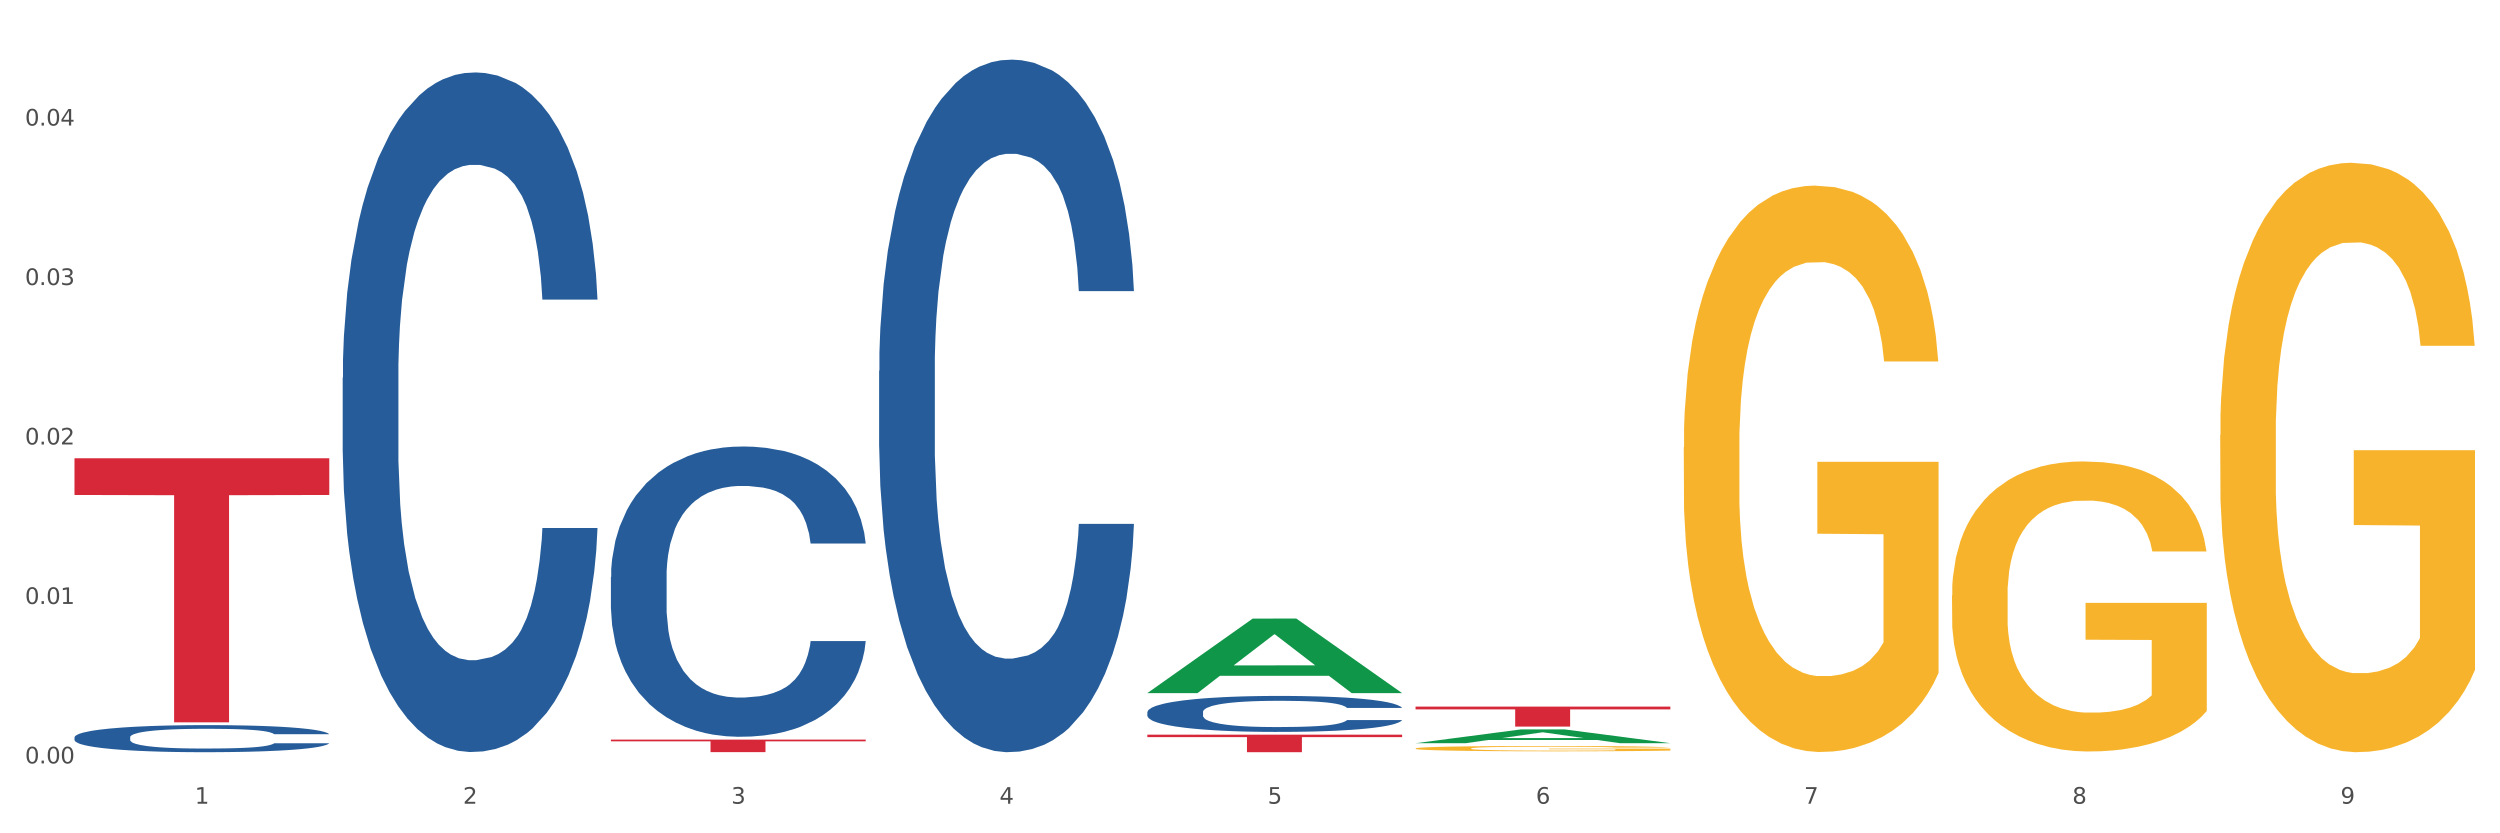
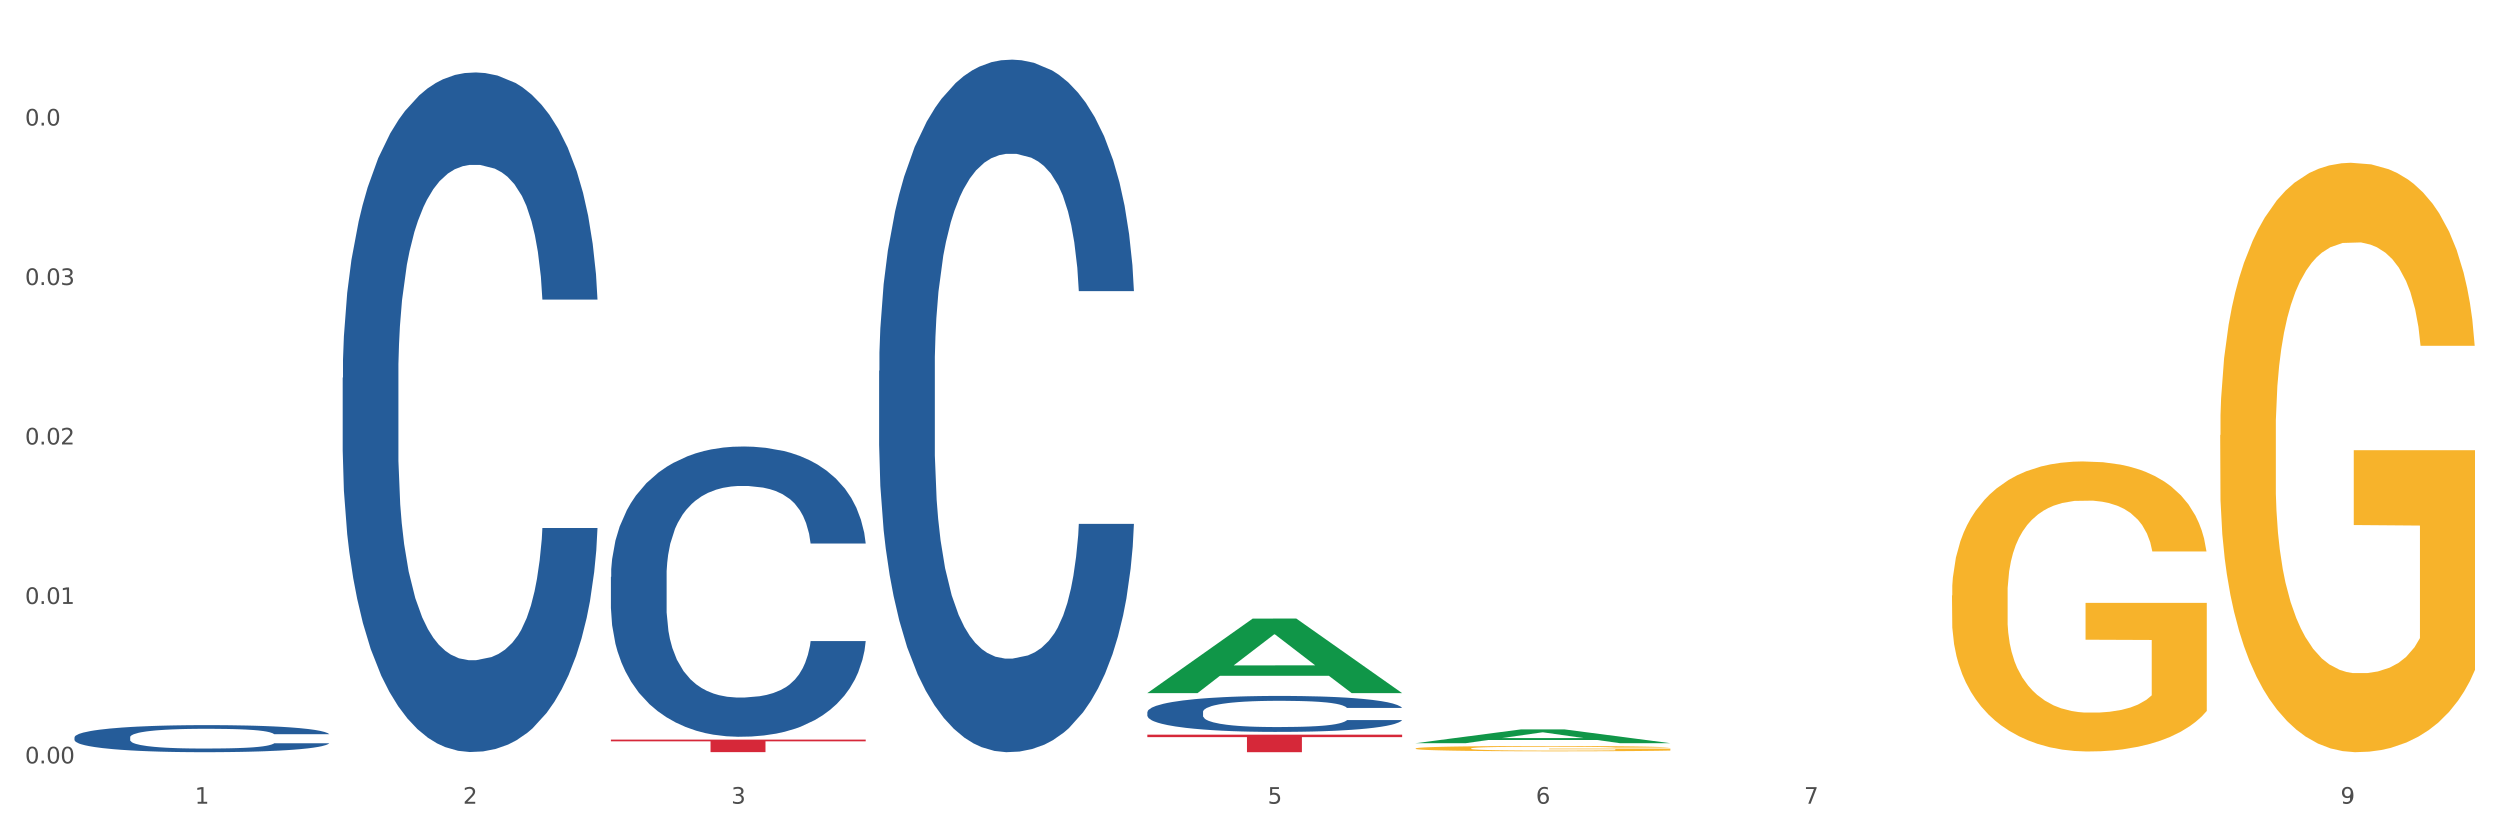
<svg xmlns="http://www.w3.org/2000/svg" xmlns:xlink="http://www.w3.org/1999/xlink" width="1080pt" height="360pt" viewBox="0 0 1080 360" version="1.1">
  <rect x="0" y="0" width="1080" height="360" fill="#333333" stroke="none" />
  <defs>
    <style type="text/css">*{stroke-linejoin: round; stroke-linecap: butt}</style>
  </defs>
  <g id="figure_1">
    <g id="patch_1">
      <path d="M 0 360  L 1080 360  L 1080 0  L 0 0  z " style="fill: #ffffff; stroke: #ffffff; stroke-linejoin: miter" />
    </g>
    <g id="axes_1">
      <g id="matplotlib.axis_1">
        <g id="xtick_1">
          <g id="text_1">
            <g style="fill: #4d4d4d" transform="translate(84.159 347.204) scale(0.096 -0.096)">
              <defs>
                <path id="DejaVuSans-31" d="M 794 531  L 1825 531  L 1825 4091  L 703 3866  L 703 4441  L 1819 4666  L 2450 4666  L 2450 531  L 3481 531  L 3481 0  L 794 0  L 794 531  z " transform="scale(0.016)" />
              </defs>
              <use xlink:href="#DejaVuSans-31" />
            </g>
          </g>
        </g>
        <g id="xtick_2">
          <g id="text_2">
            <g style="fill: #4d4d4d" transform="translate(200.027 347.204) scale(0.096 -0.096)">
              <defs>
                <path id="DejaVuSans-32" d="M 1228 531  L 3431 531  L 3431 0  L 469 0  L 469 531  Q 828 903 1448 1529  Q 2069 2156 2228 2338  Q 2531 2678 2651 2914  Q 2772 3150 2772 3378  Q 2772 3750 2511 3984  Q 2250 4219 1831 4219  Q 1534 4219 1204 4116  Q 875 4013 500 3803  L 500 4441  Q 881 4594 1212 4672  Q 1544 4750 1819 4750  Q 2544 4750 2975 4387  Q 3406 4025 3406 3419  Q 3406 3131 3298 2873  Q 3191 2616 2906 2266  Q 2828 2175 2409 1742  Q 1991 1309 1228 531  z " transform="scale(0.016)" />
              </defs>
              <use xlink:href="#DejaVuSans-32" />
            </g>
          </g>
        </g>
        <g id="xtick_3">
          <g id="text_3">
            <g style="fill: #4d4d4d" transform="translate(315.896 347.204) scale(0.096 -0.096)">
              <defs>
                <path id="DejaVuSans-33" d="M 2597 2516  Q 3050 2419 3304 2112  Q 3559 1806 3559 1356  Q 3559 666 3084 287  Q 2609 -91 1734 -91  Q 1441 -91 1130 -33  Q 819 25 488 141  L 488 750  Q 750 597 1062 519  Q 1375 441 1716 441  Q 2309 441 2620 675  Q 2931 909 2931 1356  Q 2931 1769 2642 2001  Q 2353 2234 1838 2234  L 1294 2234  L 1294 2753  L 1863 2753  Q 2328 2753 2575 2939  Q 2822 3125 2822 3475  Q 2822 3834 2567 4026  Q 2313 4219 1838 4219  Q 1578 4219 1281 4162  Q 984 4106 628 3988  L 628 4550  Q 988 4650 1302 4700  Q 1616 4750 1894 4750  Q 2613 4750 3031 4423  Q 3450 4097 3450 3541  Q 3450 3153 3228 2886  Q 3006 2619 2597 2516  z " transform="scale(0.016)" />
              </defs>
              <use xlink:href="#DejaVuSans-33" />
            </g>
          </g>
        </g>
        <g id="xtick_4">
          <g id="text_4">
            <g style="fill: #4d4d4d" transform="translate(431.765 347.204) scale(0.096 -0.096)">
              <defs>
-                 <path id="DejaVuSans-34" d="M 2419 4116  L 825 1625  L 2419 1625  L 2419 4116  z M 2253 4666  L 3047 4666  L 3047 1625  L 3713 1625  L 3713 1100  L 3047 1100  L 3047 0  L 2419 0  L 2419 1100  L 313 1100  L 313 1709  L 2253 4666  z " transform="scale(0.016)" />
-               </defs>
+                 </defs>
              <use xlink:href="#DejaVuSans-34" />
            </g>
          </g>
        </g>
        <g id="xtick_5">
          <g id="text_5">
            <g style="fill: #4d4d4d" transform="translate(547.634 347.204) scale(0.096 -0.096)">
              <defs>
                <path id="DejaVuSans-35" d="M 691 4666  L 3169 4666  L 3169 4134  L 1269 4134  L 1269 2991  Q 1406 3038 1543 3061  Q 1681 3084 1819 3084  Q 2600 3084 3056 2656  Q 3513 2228 3513 1497  Q 3513 744 3044 326  Q 2575 -91 1722 -91  Q 1428 -91 1123 -41  Q 819 9 494 109  L 494 744  Q 775 591 1075 516  Q 1375 441 1709 441  Q 2250 441 2565 725  Q 2881 1009 2881 1497  Q 2881 1984 2565 2268  Q 2250 2553 1709 2553  Q 1456 2553 1204 2497  Q 953 2441 691 2322  L 691 4666  z " transform="scale(0.016)" />
              </defs>
              <use xlink:href="#DejaVuSans-35" />
            </g>
          </g>
        </g>
        <g id="xtick_6">
          <g id="text_6">
            <g style="fill: #4d4d4d" transform="translate(663.502 347.204) scale(0.096 -0.096)">
              <defs>
                <path id="DejaVuSans-36" d="M 2113 2584  Q 1688 2584 1439 2293  Q 1191 2003 1191 1497  Q 1191 994 1439 701  Q 1688 409 2113 409  Q 2538 409 2786 701  Q 3034 994 3034 1497  Q 3034 2003 2786 2293  Q 2538 2584 2113 2584  z M 3366 4563  L 3366 3988  Q 3128 4100 2886 4159  Q 2644 4219 2406 4219  Q 1781 4219 1451 3797  Q 1122 3375 1075 2522  Q 1259 2794 1537 2939  Q 1816 3084 2150 3084  Q 2853 3084 3261 2657  Q 3669 2231 3669 1497  Q 3669 778 3244 343  Q 2819 -91 2113 -91  Q 1303 -91 875 529  Q 447 1150 447 2328  Q 447 3434 972 4092  Q 1497 4750 2381 4750  Q 2619 4750 2861 4703  Q 3103 4656 3366 4563  z " transform="scale(0.016)" />
              </defs>
              <use xlink:href="#DejaVuSans-36" />
            </g>
          </g>
        </g>
        <g id="xtick_7">
          <g id="text_7">
            <g style="fill: #4d4d4d" transform="translate(779.371 347.204) scale(0.096 -0.096)">
              <defs>
                <path id="DejaVuSans-37" d="M 525 4666  L 3525 4666  L 3525 4397  L 1831 0  L 1172 0  L 2766 4134  L 525 4134  L 525 4666  z " transform="scale(0.016)" />
              </defs>
              <use xlink:href="#DejaVuSans-37" />
            </g>
          </g>
        </g>
        <g id="xtick_8">
          <g id="text_8">
            <g style="fill: #4d4d4d" transform="translate(895.24 347.204) scale(0.096 -0.096)">
              <defs>
-                 <path id="DejaVuSans-38" d="M 2034 2216  Q 1584 2216 1326 1975  Q 1069 1734 1069 1313  Q 1069 891 1326 650  Q 1584 409 2034 409  Q 2484 409 2743 651  Q 3003 894 3003 1313  Q 3003 1734 2745 1975  Q 2488 2216 2034 2216  z M 1403 2484  Q 997 2584 770 2862  Q 544 3141 544 3541  Q 544 4100 942 4425  Q 1341 4750 2034 4750  Q 2731 4750 3128 4425  Q 3525 4100 3525 3541  Q 3525 3141 3298 2862  Q 3072 2584 2669 2484  Q 3125 2378 3379 2068  Q 3634 1759 3634 1313  Q 3634 634 3220 271  Q 2806 -91 2034 -91  Q 1263 -91 848 271  Q 434 634 434 1313  Q 434 1759 690 2068  Q 947 2378 1403 2484  z M 1172 3481  Q 1172 3119 1398 2916  Q 1625 2713 2034 2713  Q 2441 2713 2670 2916  Q 2900 3119 2900 3481  Q 2900 3844 2670 4047  Q 2441 4250 2034 4250  Q 1625 4250 1398 4047  Q 1172 3844 1172 3481  z " transform="scale(0.016)" />
-               </defs>
+                 </defs>
              <use xlink:href="#DejaVuSans-38" />
            </g>
          </g>
        </g>
        <g id="xtick_9">
          <g id="text_9">
            <g style="fill: #4d4d4d" transform="translate(1011.108 347.204) scale(0.096 -0.096)">
              <defs>
-                 <path id="DejaVuSans-39" d="M 703 97  L 703 672  Q 941 559 1184 500  Q 1428 441 1663 441  Q 2288 441 2617 861  Q 2947 1281 2994 2138  Q 2813 1869 2534 1725  Q 2256 1581 1919 1581  Q 1219 1581 811 2004  Q 403 2428 403 3163  Q 403 3881 828 4315  Q 1253 4750 1959 4750  Q 2769 4750 3195 4129  Q 3622 3509 3622 2328  Q 3622 1225 3098 567  Q 2575 -91 1691 -91  Q 1453 -91 1209 -44  Q 966 3 703 97  z M 1959 2075  Q 2384 2075 2632 2365  Q 2881 2656 2881 3163  Q 2881 3666 2632 3958  Q 2384 4250 1959 4250  Q 1534 4250 1286 3958  Q 1038 3666 1038 3163  Q 1038 2656 1286 2365  Q 1534 2075 1959 2075  z " transform="scale(0.016)" />
+                 <path id="DejaVuSans-39" d="M 703 97  L 703 672  Q 941 559 1184 500  Q 1428 441 1663 441  Q 2288 441 2617 861  Q 2813 1869 2534 1725  Q 2256 1581 1919 1581  Q 1219 1581 811 2004  Q 403 2428 403 3163  Q 403 3881 828 4315  Q 1253 4750 1959 4750  Q 2769 4750 3195 4129  Q 3622 3509 3622 2328  Q 3622 1225 3098 567  Q 2575 -91 1691 -91  Q 1453 -91 1209 -44  Q 966 3 703 97  z M 1959 2075  Q 2384 2075 2632 2365  Q 2881 2656 2881 3163  Q 2881 3666 2632 3958  Q 2384 4250 1959 4250  Q 1534 4250 1286 3958  Q 1038 3666 1038 3163  Q 1038 2656 1286 2365  Q 1534 2075 1959 2075  z " transform="scale(0.016)" />
              </defs>
              <use xlink:href="#DejaVuSans-39" />
            </g>
          </g>
        </g>
        <g id="xtick_10" />
        <g id="xtick_11" />
        <g id="xtick_12" />
        <g id="xtick_13" />
        <g id="xtick_14" />
        <g id="xtick_15" />
        <g id="xtick_16" />
        <g id="xtick_17" />
      </g>
      <g id="matplotlib.axis_2">
        <g id="ytick_1">
          <g id="text_10">
            <g style="fill: #4d4d4d" transform="translate(10.8 329.798) scale(0.096 -0.096)">
              <defs>
                <path id="DejaVuSans-30" d="M 2034 4250  Q 1547 4250 1301 3770  Q 1056 3291 1056 2328  Q 1056 1369 1301 889  Q 1547 409 2034 409  Q 2525 409 2770 889  Q 3016 1369 3016 2328  Q 3016 3291 2770 3770  Q 2525 4250 2034 4250  z M 2034 4750  Q 2819 4750 3233 4129  Q 3647 3509 3647 2328  Q 3647 1150 3233 529  Q 2819 -91 2034 -91  Q 1250 -91 836 529  Q 422 1150 422 2328  Q 422 3509 836 4129  Q 1250 4750 2034 4750  z " transform="scale(0.016)" />
                <path id="DejaVuSans-2e" d="M 684 794  L 1344 794  L 1344 0  L 684 0  L 684 794  z " transform="scale(0.016)" />
              </defs>
              <use xlink:href="#DejaVuSans-30" />
              <use xlink:href="#DejaVuSans-2e" transform="translate(63.623 0)" />
              <use xlink:href="#DejaVuSans-30" transform="translate(95.41 0)" />
              <use xlink:href="#DejaVuSans-30" transform="translate(159.033 0)" />
            </g>
          </g>
        </g>
        <g id="ytick_2">
          <g id="text_11">
            <g style="fill: #4d4d4d" transform="translate(10.8 260.91) scale(0.096 -0.096)">
              <use xlink:href="#DejaVuSans-30" />
              <use xlink:href="#DejaVuSans-2e" transform="translate(63.623 0)" />
              <use xlink:href="#DejaVuSans-30" transform="translate(95.41 0)" />
              <use xlink:href="#DejaVuSans-31" transform="translate(159.033 0)" />
            </g>
          </g>
        </g>
        <g id="ytick_3">
          <g id="text_12">
            <g style="fill: #4d4d4d" transform="translate(10.8 192.021) scale(0.096 -0.096)">
              <use xlink:href="#DejaVuSans-30" />
              <use xlink:href="#DejaVuSans-2e" transform="translate(63.623 0)" />
              <use xlink:href="#DejaVuSans-30" transform="translate(95.41 0)" />
              <use xlink:href="#DejaVuSans-32" transform="translate(159.033 0)" />
            </g>
          </g>
        </g>
        <g id="ytick_4">
          <g id="text_13">
            <g style="fill: #4d4d4d" transform="translate(10.8 123.132) scale(0.096 -0.096)">
              <use xlink:href="#DejaVuSans-30" />
              <use xlink:href="#DejaVuSans-2e" transform="translate(63.623 0)" />
              <use xlink:href="#DejaVuSans-30" transform="translate(95.41 0)" />
              <use xlink:href="#DejaVuSans-33" transform="translate(159.033 0)" />
            </g>
          </g>
        </g>
        <g id="ytick_5">
          <g id="text_14">
            <g style="fill: #4d4d4d" transform="translate(10.8 54.244) scale(0.096 -0.096)">
              <use xlink:href="#DejaVuSans-30" />
              <use xlink:href="#DejaVuSans-2e" transform="translate(63.623 0)" />
              <use xlink:href="#DejaVuSans-30" transform="translate(95.41 0)" />
              <use xlink:href="#DejaVuSans-34" transform="translate(159.033 0)" />
            </g>
          </g>
        </g>
        <g id="ytick_6" />
        <g id="ytick_7" />
        <g id="ytick_8" />
        <g id="ytick_9" />
        <g id="ytick_10" />
      </g>
      <g id="PolyCollection_1">
        <path d="M 495.65 299.377  L 495.763 299.347  L 541.155 267.235  L 559.993 267.205  L 605.725 299.438  L 583.937 299.438  L 574.064 291.932  L 527.197 291.932  L 526.857 292.053  L 517.324 299.438  L 495.65 299.438  L 495.65 299.377  L 533.098 287.453  L 568.163 287.423  L 550.801 274.075  L 550.574 274.015  L 550.347 274.106  L 532.985 287.423  L 533.098 287.453  L 495.65 299.377  z " clip-path="url(#pfc1ddce4f9)" style="fill: #109648" />
        <path d="M 263.912 249.232  L 264.043 249.118  L 264.043 245.911  L 264.433 241.559  L 265.864 233.542  L 267.686 227.472  L 270.808 220.371  L 272.5 217.393  L 274.712 214.072  L 279.266 208.689  L 284.47 204.108  L 288.113 201.589  L 290.846 199.985  L 296.961 197.122  L 300.474 195.862  L 304.117 194.831  L 307.24 194.144  L 312.444 193.343  L 316.608 192.999  L 321.422 192.884  L 325.456 192.999  L 330.79 193.457  L 338.597 194.831  L 341.59 195.633  L 345.623 197.007  L 349.787 198.84  L 353.17 200.672  L 357.073 203.306  L 361.107 206.742  L 365.01 211.094  L 367.742 215.103  L 369.954 219.34  L 371.906 224.494  L 373.337 230.106  L 373.988 234.802  L 350.177 234.802  L 349.527 230.564  L 348.225 225.983  L 346.924 222.891  L 345.493 220.371  L 343.281 217.508  L 341.329 215.676  L 338.077 213.499  L 335.084 212.125  L 332.612 211.323  L 329.619 210.636  L 323.244 209.949  L 318.69 209.949  L 315.827 210.178  L 312.314 210.751  L 309.322 211.553  L 305.809 212.927  L 303.076 214.416  L 300.344 216.363  L 298.783 217.737  L 296.441 220.257  L 294.879 222.318  L 292.797 225.869  L 291.626 228.388  L 289.545 234.916  L 288.634 239.726  L 288.243 243.048  L 287.983 246.713  L 287.983 264.579  L 288.764 272.596  L 289.415 276.032  L 290.455 279.926  L 292.407 284.965  L 295.27 289.89  L 298.262 293.44  L 300.734 295.616  L 303.076 297.22  L 305.418 298.48  L 308.281 299.625  L 310.623 300.312  L 314.136 300.999  L 318.3 301.343  L 321.552 301.343  L 328.188 300.77  L 331.181 300.197  L 334.043 299.396  L 337.166 298.136  L 339.638 296.762  L 341.069 295.731  L 343.411 293.555  L 345.233 291.264  L 346.794 288.63  L 347.835 286.34  L 349.006 282.904  L 349.917 279.01  L 350.177 276.948  L 373.988 276.948  L 373.467 281.071  L 372.556 285.08  L 370.735 290.463  L 369.304 293.555  L 367.092 297.334  L 364.75 300.541  L 361.497 304.091  L 358.504 306.726  L 355.382 309.016  L 351.999 311.078  L 345.883 313.941  L 343.671 314.743  L 338.987 316.117  L 335.344 316.919  L 330.01 317.72  L 324.545 318.178  L 318.82 318.293  L 313.746 318.064  L 308.151 317.377  L 304.638 316.69  L 300.734 315.659  L 296.18 314.055  L 291.887 312.108  L 287.853 309.818  L 284.08 307.184  L 280.567 304.206  L 276.013 299.281  L 272.63 294.471  L 270.158 290.004  L 268.466 286.225  L 266.775 281.415  L 265.864 278.093  L 264.433 270.077  L 263.912 262.632  L 263.912 249.232  z " clip-path="url(#pfc1ddce4f9)" style="fill: #255c99" />
        <path d="M 379.781 160.19  L 379.911 159.917  L 379.911 152.266  L 380.302 141.883  L 381.733 122.757  L 383.554 108.276  L 386.677 91.335  L 388.369 84.231  L 390.58 76.308  L 395.134 63.466  L 400.339 52.536  L 403.982 46.525  L 406.714 42.7  L 412.83 35.869  L 416.343 32.864  L 419.986 30.404  L 423.109 28.765  L 428.313 26.852  L 432.477 26.033  L 437.291 25.759  L 441.324 26.033  L 446.659 27.126  L 454.466 30.404  L 457.458 32.317  L 461.492 35.596  L 465.655 39.968  L 469.038 44.339  L 472.942 50.624  L 476.975 58.821  L 480.879 69.204  L 483.611 78.767  L 485.823 88.876  L 487.775 101.172  L 489.206 114.56  L 489.856 125.763  L 466.046 125.763  L 465.395 115.653  L 464.094 104.724  L 462.793 97.347  L 461.362 91.335  L 459.15 84.505  L 457.198 80.133  L 453.945 74.941  L 450.953 71.663  L 448.481 69.75  L 445.488 68.111  L 439.113 66.471  L 434.559 66.471  L 431.696 67.018  L 428.183 68.384  L 425.19 70.296  L 421.677 73.575  L 418.945 77.127  L 416.213 81.772  L 414.651 85.051  L 412.309 91.062  L 410.748 95.98  L 408.666 104.451  L 407.495 110.462  L 405.413 126.036  L 404.503 137.512  L 404.112 145.435  L 403.852 154.179  L 403.852 196.803  L 404.633 215.93  L 405.283 224.127  L 406.324 233.416  L 408.276 245.439  L 411.138 257.188  L 414.131 265.658  L 416.603 270.849  L 418.945 274.675  L 421.287 277.68  L 424.15 280.413  L 426.492 282.052  L 430.005 283.691  L 434.168 284.511  L 437.421 284.511  L 444.057 283.145  L 447.049 281.779  L 449.912 279.866  L 453.035 276.861  L 455.507 273.582  L 456.938 271.123  L 459.28 265.931  L 461.102 260.467  L 462.663 254.182  L 463.704 248.718  L 464.875 240.521  L 465.786 231.231  L 466.046 226.312  L 489.856 226.312  L 489.336 236.149  L 488.425 245.712  L 486.604 258.554  L 485.172 265.931  L 482.96 274.948  L 480.618 282.598  L 477.366 291.069  L 474.373 297.353  L 471.25 302.818  L 467.867 307.736  L 461.752 314.567  L 459.54 316.479  L 454.856 319.758  L 451.213 321.671  L 445.878 323.583  L 440.414 324.676  L 434.689 324.95  L 429.614 324.403  L 424.019 322.764  L 420.506 321.124  L 416.603 318.665  L 412.049 314.84  L 407.755 310.195  L 403.722 304.73  L 399.949 298.446  L 396.436 291.342  L 391.882 279.593  L 388.499 268.117  L 386.027 257.461  L 384.335 248.444  L 382.644 236.969  L 381.733 229.045  L 380.302 209.918  L 379.781 192.158  L 379.781 160.19  z " clip-path="url(#pfc1ddce4f9)" style="fill: #255c99" />
        <path d="M 495.65 307.624  L 495.78 307.61  L 495.78 307.212  L 496.17 306.673  L 497.602 305.679  L 499.423 304.927  L 502.546 304.046  L 504.237 303.677  L 506.449 303.266  L 511.003 302.599  L 516.208 302.031  L 519.851 301.718  L 522.583 301.52  L 528.698 301.165  L 532.212 301.009  L 535.855 300.881  L 538.977 300.796  L 544.182 300.696  L 548.345 300.654  L 553.16 300.64  L 557.193 300.654  L 562.528 300.711  L 570.335 300.881  L 573.327 300.98  L 577.361 301.151  L 581.524 301.378  L 584.907 301.605  L 588.81 301.931  L 592.844 302.357  L 596.747 302.897  L 599.48 303.393  L 601.692 303.919  L 603.643 304.558  L 605.075 305.253  L 605.725 305.835  L 581.915 305.835  L 581.264 305.31  L 579.963 304.742  L 578.662 304.359  L 577.23 304.046  L 575.019 303.692  L 573.067 303.464  L 569.814 303.195  L 566.821 303.024  L 564.349 302.925  L 561.357 302.84  L 554.981 302.755  L 550.427 302.755  L 547.565 302.783  L 544.052 302.854  L 541.059 302.953  L 537.546 303.124  L 534.814 303.308  L 532.081 303.55  L 530.52 303.72  L 528.178 304.032  L 526.617 304.288  L 524.535 304.728  L 523.364 305.04  L 521.282 305.849  L 520.371 306.446  L 519.981 306.857  L 519.721 307.311  L 519.721 309.526  L 520.501 310.52  L 521.152 310.945  L 522.193 311.428  L 524.145 312.053  L 527.007 312.663  L 530 313.103  L 532.472 313.373  L 534.814 313.572  L 537.156 313.728  L 540.018 313.87  L 542.36 313.955  L 545.873 314.04  L 550.037 314.083  L 553.29 314.083  L 559.925 314.012  L 562.918 313.941  L 565.781 313.841  L 568.903 313.685  L 571.375 313.515  L 572.807 313.387  L 575.149 313.117  L 576.97 312.833  L 578.532 312.507  L 579.573 312.223  L 580.744 311.797  L 581.654 311.315  L 581.915 311.059  L 605.725 311.059  L 605.205 311.57  L 604.294 312.067  L 602.472 312.734  L 601.041 313.117  L 598.829 313.586  L 596.487 313.983  L 593.234 314.423  L 590.242 314.75  L 587.119 315.034  L 583.736 315.289  L 577.621 315.644  L 575.409 315.743  L 570.725 315.914  L 567.082 316.013  L 561.747 316.113  L 556.282 316.169  L 550.557 316.184  L 545.483 316.155  L 539.888 316.07  L 536.375 315.985  L 532.472 315.857  L 527.918 315.658  L 523.624 315.417  L 519.591 315.133  L 515.817 314.807  L 512.304 314.438  L 507.75 313.827  L 504.367 313.231  L 501.895 312.677  L 500.204 312.209  L 498.512 311.613  L 497.602 311.201  L 496.17 310.207  L 495.65 309.285  L 495.65 307.624  z " clip-path="url(#pfc1ddce4f9)" style="fill: #255c99" />
        <path d="M 959.125 187.979  L 959.255 187.746  L 959.255 179.375  L 959.515 172.166  L 960.814 154.724  L 962.764 140.307  L 964.193 132.632  L 965.623 126.354  L 967.312 120.075  L 969.391 113.564  L 973.16 104.029  L 975.5 99.146  L 978.359 94.03  L 983.557 86.588  L 987.326 82.402  L 991.225 78.914  L 997.593 74.728  L 1001.751 72.868  L 1006.17 71.472  L 1011.498 70.542  L 1015.527 70.31  L 1024.364 71.007  L 1031.902 73.1  L 1035.541 74.728  L 1040.219 77.519  L 1042.688 79.379  L 1046.717 83.1  L 1050.876 87.983  L 1053.735 92.169  L 1058.024 100.076  L 1061.273 107.982  L 1064.262 117.749  L 1065.821 124.493  L 1066.991 130.772  L 1068.03 137.981  L 1069.07 149.376  L 1045.677 149.376  L 1044.768 141.237  L 1043.338 133.563  L 1041.259 126.121  L 1039.439 121.47  L 1036.32 115.656  L 1033.461 111.936  L 1030.472 109.145  L 1026.833 106.82  L 1023.974 105.657  L 1019.946 104.727  L 1012.018 104.959  L 1006.69 106.82  L 1003.051 109.145  L 1000.712 111.238  L 998.632 113.564  L 996.293 116.819  L 993.564 121.703  L 991.614 126.121  L 989.665 131.702  L 988.106 137.283  L 986.676 143.795  L 985.506 150.771  L 984.597 157.98  L 983.817 166.817  L 983.167 181.467  L 983.167 213.327  L 983.427 220.536  L 984.077 230.07  L 984.857 237.279  L 986.156 245.883  L 987.326 251.697  L 989.535 260.069  L 992.004 267.045  L 993.954 271.464  L 995.903 275.184  L 999.282 280.3  L 1003.051 284.486  L 1006.3 287.044  L 1010.718 289.37  L 1013.708 290.3  L 1016.307 290.765  L 1022.675 290.765  L 1027.223 290.067  L 1032.292 288.439  L 1036.19 286.347  L 1039.439 283.789  L 1043.078 279.603  L 1045.418 275.649  L 1045.418 227.047  L 1016.827 226.814  L 1016.827 194.49  L 1069.2 194.49  L 1069.2 289.37  L 1066.991 294.253  L 1064.521 298.672  L 1061.922 302.625  L 1058.024 307.508  L 1053.345 312.159  L 1049.186 315.415  L 1044.768 318.206  L 1039.569 320.764  L 1032.811 323.089  L 1028.653 324.019  L 1023.454 324.717  L 1017.346 324.95  L 1012.018 324.484  L 1006.82 323.322  L 1001.361 321.229  L 996.033 318.206  L 992.004 315.182  L 987.976 311.462  L 983.687 306.578  L 980.308 301.927  L 977.709 297.741  L 974.85 292.393  L 971.731 285.416  L 969.391 279.138  L 967.312 272.626  L 965.103 264.255  L 963.543 257.046  L 961.984 247.976  L 961.074 241.232  L 960.034 230.768  L 959.255 216.117  L 959.125 187.979  z " clip-path="url(#pfc1ddce4f9)" style="fill: #f7b32b" />
        <path d="M 843.256 257.244  L 843.386 257.13  L 843.386 253.01  L 843.646 249.462  L 844.945 240.879  L 846.895 233.784  L 848.324 230.008  L 849.754 226.918  L 851.443 223.828  L 853.523 220.624  L 857.292 215.932  L 859.631 213.529  L 862.49 211.011  L 867.688 207.349  L 871.457 205.289  L 875.356 203.572  L 881.724 201.512  L 885.883 200.597  L 890.301 199.91  L 895.629 199.453  L 899.658 199.338  L 908.495 199.681  L 916.033 200.711  L 919.672 201.512  L 924.35 202.886  L 926.82 203.801  L 930.848 205.632  L 935.007 208.035  L 937.866 210.095  L 942.155 213.986  L 945.404 217.877  L 948.393 222.684  L 949.952 226.002  L 951.122 229.092  L 952.162 232.64  L 953.201 238.247  L 929.809 238.247  L 928.899 234.242  L 927.469 230.465  L 925.39 226.803  L 923.571 224.515  L 920.452 221.654  L 917.593 219.823  L 914.604 218.449  L 910.965 217.305  L 908.106 216.733  L 904.077 216.275  L 896.149 216.389  L 890.821 217.305  L 887.182 218.449  L 884.843 219.479  L 882.764 220.624  L 880.424 222.226  L 877.695 224.629  L 875.746 226.803  L 873.796 229.55  L 872.237 232.296  L 870.807 235.501  L 869.638 238.934  L 868.728 242.481  L 867.948 246.83  L 867.298 254.04  L 867.298 269.718  L 867.558 273.265  L 868.208 277.957  L 868.988 281.505  L 870.287 285.739  L 871.457 288.6  L 873.666 292.72  L 876.136 296.153  L 878.085 298.327  L 880.034 300.158  L 883.413 302.676  L 887.182 304.736  L 890.431 305.995  L 894.85 307.139  L 897.839 307.597  L 900.438 307.826  L 906.806 307.826  L 911.355 307.483  L 916.423 306.681  L 920.322 305.652  L 923.571 304.393  L 927.21 302.333  L 929.549 300.387  L 929.549 276.47  L 900.958 276.355  L 900.958 260.448  L 953.331 260.448  L 953.331 307.139  L 951.122 309.542  L 948.653 311.717  L 946.054 313.662  L 942.155 316.065  L 937.476 318.354  L 933.318 319.956  L 928.899 321.33  L 923.701 322.588  L 916.943 323.733  L 912.784 324.191  L 907.586 324.534  L 901.478 324.648  L 896.149 324.419  L 890.951 323.847  L 885.493 322.817  L 880.164 321.33  L 876.136 319.842  L 872.107 318.011  L 867.818 315.608  L 864.439 313.319  L 861.84 311.259  L 858.981 308.627  L 855.862 305.194  L 853.523 302.104  L 851.443 298.9  L 849.234 294.78  L 847.675 291.232  L 846.115 286.769  L 845.205 283.45  L 844.166 278.301  L 843.386 271.091  L 843.256 257.244  z " clip-path="url(#pfc1ddce4f9)" style="fill: #f7b32b" />
-         <path d="M 727.387 193.249  L 727.517 193.026  L 727.517 184.981  L 727.777 178.053  L 729.077 161.293  L 731.026 147.438  L 732.456 140.064  L 733.885 134.03  L 735.575 127.997  L 737.654 121.74  L 741.423 112.578  L 743.762 107.885  L 746.621 102.969  L 751.82 95.818  L 755.588 91.795  L 759.487 88.443  L 765.855 84.421  L 770.014 82.633  L 774.432 81.292  L 779.761 80.399  L 783.789 80.175  L 792.627 80.846  L 800.164 82.857  L 803.803 84.421  L 808.482 87.103  L 810.951 88.89  L 814.98 92.466  L 819.138 97.159  L 821.997 101.181  L 826.286 108.779  L 829.535 116.377  L 832.524 125.762  L 834.084 132.243  L 835.253 138.276  L 836.293 145.204  L 837.333 156.154  L 813.94 156.154  L 813.03 148.332  L 811.601 140.958  L 809.521 133.807  L 807.702 129.338  L 804.583 123.751  L 801.724 120.176  L 798.735 117.494  L 795.096 115.259  L 792.237 114.142  L 788.208 113.248  L 780.281 113.472  L 774.952 115.259  L 771.313 117.494  L 768.974 119.505  L 766.895 121.74  L 764.556 124.868  L 761.826 129.561  L 759.877 133.807  L 757.928 139.17  L 756.368 144.533  L 754.939 150.79  L 753.769 157.494  L 752.859 164.422  L 752.08 172.914  L 751.43 186.992  L 751.43 217.607  L 751.69 224.534  L 752.339 233.696  L 753.119 240.624  L 754.419 248.892  L 755.588 254.479  L 757.798 262.524  L 760.267 269.228  L 762.216 273.473  L 764.166 277.049  L 767.545 281.965  L 771.313 285.987  L 774.562 288.446  L 778.981 290.68  L 781.97 291.574  L 784.569 292.021  L 790.937 292.021  L 795.486 291.351  L 800.554 289.786  L 804.453 287.775  L 807.702 285.317  L 811.341 281.295  L 813.68 277.496  L 813.68 230.791  L 785.089 230.568  L 785.089 199.506  L 837.463 199.506  L 837.463 290.68  L 835.253 295.373  L 832.784 299.619  L 830.185 303.418  L 826.286 308.111  L 821.608 312.58  L 817.449 315.708  L 813.03 318.39  L 807.832 320.848  L 801.074 323.083  L 796.915 323.977  L 791.717 324.647  L 785.609 324.871  L 780.281 324.424  L 775.082 323.306  L 769.624 321.295  L 764.296 318.39  L 760.267 315.485  L 756.238 311.91  L 751.95 307.217  L 748.571 302.747  L 745.971 298.725  L 743.112 293.585  L 739.993 286.881  L 737.654 280.848  L 735.575 274.591  L 733.365 266.546  L 731.806 259.618  L 730.246 250.903  L 729.337 244.423  L 728.297 234.367  L 727.517 220.288  L 727.387 193.249  z " clip-path="url(#pfc1ddce4f9)" style="fill: #f7b32b" />
        <path d="M 148.044 163.205  L 148.174 162.937  L 148.174 155.43  L 148.564 145.241  L 149.995 126.473  L 151.817 112.263  L 154.94 95.64  L 156.631 88.668  L 158.843 80.893  L 163.397 68.291  L 168.602 57.567  L 172.245 51.668  L 174.977 47.914  L 181.092 41.212  L 184.605 38.262  L 188.249 35.849  L 191.371 34.24  L 196.576 32.364  L 200.739 31.559  L 205.553 31.291  L 209.587 31.559  L 214.922 32.632  L 222.728 35.849  L 225.721 37.726  L 229.754 40.943  L 233.918 45.233  L 237.301 49.523  L 241.204 55.69  L 245.238 63.733  L 249.141 73.922  L 251.874 83.306  L 254.086 93.226  L 256.037 105.292  L 257.468 118.43  L 258.119 129.422  L 234.308 129.422  L 233.658 119.502  L 232.357 108.777  L 231.056 101.538  L 229.624 95.64  L 227.412 88.937  L 225.461 84.647  L 222.208 79.552  L 219.215 76.335  L 216.743 74.458  L 213.751 72.849  L 207.375 71.241  L 202.821 71.241  L 199.959 71.777  L 196.446 73.118  L 193.453 74.994  L 189.94 78.212  L 187.208 81.697  L 184.475 86.255  L 182.914 89.473  L 180.572 95.371  L 179.011 100.198  L 176.929 108.509  L 175.758 114.408  L 173.676 129.691  L 172.765 140.951  L 172.375 148.727  L 172.115 157.307  L 172.115 199.133  L 172.895 217.901  L 173.546 225.945  L 174.587 235.061  L 176.538 246.858  L 179.401 258.387  L 182.393 266.699  L 184.866 271.793  L 187.208 275.547  L 189.55 278.496  L 192.412 281.177  L 194.754 282.786  L 198.267 284.395  L 202.431 285.199  L 205.684 285.199  L 212.319 283.858  L 215.312 282.518  L 218.174 280.641  L 221.297 277.692  L 223.769 274.474  L 225.201 272.061  L 227.543 266.967  L 229.364 261.605  L 230.925 255.438  L 231.966 250.076  L 233.137 242.032  L 234.048 232.916  L 234.308 228.09  L 258.119 228.09  L 257.599 237.742  L 256.688 247.126  L 254.866 259.728  L 253.435 266.967  L 251.223 275.815  L 248.881 283.322  L 245.628 291.634  L 242.636 297.801  L 239.513 303.163  L 236.13 307.989  L 230.015 314.692  L 227.803 316.569  L 223.119 319.786  L 219.476 321.663  L 214.141 323.54  L 208.676 324.612  L 202.951 324.881  L 197.877 324.344  L 192.282 322.736  L 188.769 321.127  L 184.866 318.714  L 180.312 314.96  L 176.018 310.402  L 171.984 305.04  L 168.211 298.873  L 164.698 291.902  L 160.144 280.373  L 156.761 269.112  L 154.289 258.655  L 152.598 249.807  L 150.906 238.547  L 149.995 230.771  L 148.564 212.003  L 148.044 194.575  L 148.044 163.205  z " clip-path="url(#pfc1ddce4f9)" style="fill: #255c99" />
        <path d="M 611.519 323.326  L 611.649 323.324  L 611.649 323.248  L 611.908 323.183  L 613.208 323.025  L 615.157 322.895  L 616.587 322.825  L 618.017 322.768  L 619.706 322.712  L 621.785 322.653  L 625.554 322.566  L 627.893 322.522  L 630.753 322.476  L 635.951 322.409  L 639.72 322.371  L 643.618 322.339  L 649.986 322.301  L 654.145 322.284  L 658.564 322.272  L 663.892 322.263  L 667.921 322.261  L 676.758 322.268  L 684.296 322.287  L 687.934 322.301  L 692.613 322.327  L 695.082 322.343  L 699.111 322.377  L 703.27 322.421  L 706.129 322.459  L 710.417 322.531  L 713.666 322.602  L 716.655 322.691  L 718.215 322.752  L 719.385 322.808  L 720.424 322.874  L 721.464 322.977  L 698.071 322.977  L 697.162 322.903  L 695.732 322.834  L 693.653 322.766  L 691.833 322.724  L 688.714 322.672  L 685.855 322.638  L 682.866 322.613  L 679.227 322.592  L 676.368 322.581  L 672.339 322.573  L 664.412 322.575  L 659.084 322.592  L 655.445 322.613  L 653.105 322.632  L 651.026 322.653  L 648.687 322.682  L 645.958 322.726  L 644.008 322.766  L 642.059 322.817  L 640.499 322.867  L 639.07 322.926  L 637.9 322.989  L 636.991 323.055  L 636.211 323.135  L 635.561 323.267  L 635.561 323.555  L 635.821 323.621  L 636.471 323.707  L 637.25 323.772  L 638.55 323.85  L 639.72 323.902  L 641.929 323.978  L 644.398 324.041  L 646.348 324.081  L 648.297 324.115  L 651.676 324.161  L 655.445 324.199  L 658.694 324.222  L 663.112 324.243  L 666.101 324.252  L 668.701 324.256  L 675.069 324.256  L 679.617 324.25  L 684.685 324.235  L 688.584 324.216  L 691.833 324.193  L 695.472 324.155  L 697.811 324.119  L 697.811 323.679  L 669.22 323.677  L 669.22 323.385  L 721.594 323.385  L 721.594 324.243  L 719.385 324.287  L 716.915 324.327  L 714.316 324.363  L 710.417 324.407  L 705.739 324.45  L 701.58 324.479  L 697.162 324.504  L 691.963 324.527  L 685.205 324.548  L 681.047 324.557  L 675.848 324.563  L 669.74 324.565  L 664.412 324.561  L 659.214 324.55  L 653.755 324.532  L 648.427 324.504  L 644.398 324.477  L 640.369 324.443  L 636.081 324.399  L 632.702 324.357  L 630.103 324.319  L 627.244 324.271  L 624.125 324.208  L 621.785 324.151  L 619.706 324.092  L 617.497 324.016  L 615.937 323.951  L 614.378 323.869  L 613.468 323.808  L 612.428 323.713  L 611.649 323.581  L 611.519 323.326  z " clip-path="url(#pfc1ddce4f9)" style="fill: #f7b32b" />
        <path d="M 32.175 318.508  L 32.305 318.497  L 32.305 318.198  L 32.695 317.792  L 34.127 317.044  L 35.948 316.478  L 39.071 315.816  L 40.762 315.538  L 42.974 315.228  L 47.528 314.726  L 52.733 314.299  L 56.376 314.064  L 59.108 313.914  L 65.224 313.647  L 68.737 313.53  L 72.38 313.434  L 75.503 313.37  L 80.707 313.295  L 84.871 313.263  L 89.685 313.252  L 93.718 313.263  L 99.053 313.305  L 106.86 313.434  L 109.852 313.508  L 113.886 313.637  L 118.049 313.807  L 121.432 313.978  L 125.336 314.224  L 129.369 314.545  L 133.273 314.951  L 136.005 315.324  L 138.217 315.72  L 140.168 316.2  L 141.6 316.724  L 142.25 317.162  L 118.44 317.162  L 117.789 316.767  L 116.488 316.339  L 115.187 316.051  L 113.756 315.816  L 111.544 315.549  L 109.592 315.378  L 106.339 315.175  L 103.347 315.047  L 100.874 314.972  L 97.882 314.908  L 91.506 314.844  L 86.952 314.844  L 84.09 314.865  L 80.577 314.918  L 77.584 314.993  L 74.071 315.121  L 71.339 315.26  L 68.607 315.442  L 67.045 315.57  L 64.703 315.805  L 63.142 315.997  L 61.06 316.329  L 59.889 316.564  L 57.807 317.173  L 56.896 317.621  L 56.506 317.931  L 56.246 318.273  L 56.246 319.939  L 57.027 320.687  L 57.677 321.008  L 58.718 321.371  L 60.67 321.841  L 63.532 322.3  L 66.525 322.631  L 68.997 322.834  L 71.339 322.984  L 73.681 323.101  L 76.543 323.208  L 78.885 323.272  L 82.398 323.336  L 86.562 323.368  L 89.815 323.368  L 96.451 323.315  L 99.443 323.262  L 102.306 323.187  L 105.428 323.069  L 107.901 322.941  L 109.332 322.845  L 111.674 322.642  L 113.495 322.428  L 115.057 322.183  L 116.098 321.969  L 117.269 321.649  L 118.179 321.285  L 118.44 321.093  L 142.25 321.093  L 141.73 321.478  L 140.819 321.852  L 138.997 322.354  L 137.566 322.642  L 135.354 322.995  L 133.012 323.294  L 129.759 323.625  L 126.767 323.871  L 123.644 324.084  L 120.261 324.276  L 114.146 324.544  L 111.934 324.618  L 107.25 324.747  L 103.607 324.821  L 98.272 324.896  L 92.807 324.939  L 87.083 324.95  L 82.008 324.928  L 76.413 324.864  L 72.9 324.8  L 68.997 324.704  L 64.443 324.554  L 60.149 324.373  L 56.116 324.159  L 52.342 323.913  L 48.829 323.636  L 44.275 323.176  L 40.893 322.728  L 38.42 322.311  L 36.729 321.958  L 35.037 321.51  L 34.127 321.2  L 32.695 320.452  L 32.175 319.758  L 32.175 318.508  z " clip-path="url(#pfc1ddce4f9)" style="fill: #255c99" />
        <path d="M 263.912 319.495  L 373.988 319.495  L 373.988 320.248  L 330.688 320.253  L 330.688 324.914  L 306.951 324.914  L 306.951 320.253  L 263.912 320.248  L 263.912 319.5  L 263.912 319.495  z " clip-path="url(#pfc1ddce4f9)" style="fill: #d62839" />
        <path d="M 495.65 317.385  L 605.725 317.385  L 605.725 318.436  L 562.425 318.443  L 562.425 324.95  L 538.689 324.95  L 538.689 318.443  L 495.65 318.436  L 495.65 317.392  L 495.65 317.385  z " clip-path="url(#pfc1ddce4f9)" style="fill: #d62839" />
-         <path d="M 611.519 305.245  L 721.594 305.245  L 721.594 306.447  L 678.294 306.455  L 678.294 313.898  L 654.557 313.898  L 654.557 306.455  L 611.519 306.447  L 611.519 305.253  L 611.519 305.245  z " clip-path="url(#pfc1ddce4f9)" style="fill: #d62839" />
        <path d="M 611.519 321.049  L 611.632 321.043  L 657.024 315.105  L 675.862 315.1  L 721.594 321.06  L 699.806 321.06  L 689.933 319.672  L 643.066 319.672  L 642.725 319.694  L 633.193 321.06  L 611.519 321.06  L 611.519 321.049  L 648.967 318.844  L 684.032 318.838  L 666.67 316.37  L 666.443 316.359  L 666.216 316.376  L 648.853 318.838  L 648.967 318.844  L 611.519 321.049  z " clip-path="url(#pfc1ddce4f9)" style="fill: #109648" />
-         <path d="M 32.175 197.971  L 142.25 197.971  L 142.25 213.824  L 98.951 213.932  L 98.951 312.05  L 75.214 312.05  L 75.214 213.932  L 32.175 213.824  L 32.175 198.078  L 32.175 197.971  z " clip-path="url(#pfc1ddce4f9)" style="fill: #d62839" />
      </g>
    </g>
  </g>
  <defs>
    <clipPath id="pfc1ddce4f9">
      <rect x="32.175" y="10.8" width="1037.025" height="329.109" />
    </clipPath>
  </defs>
</svg>